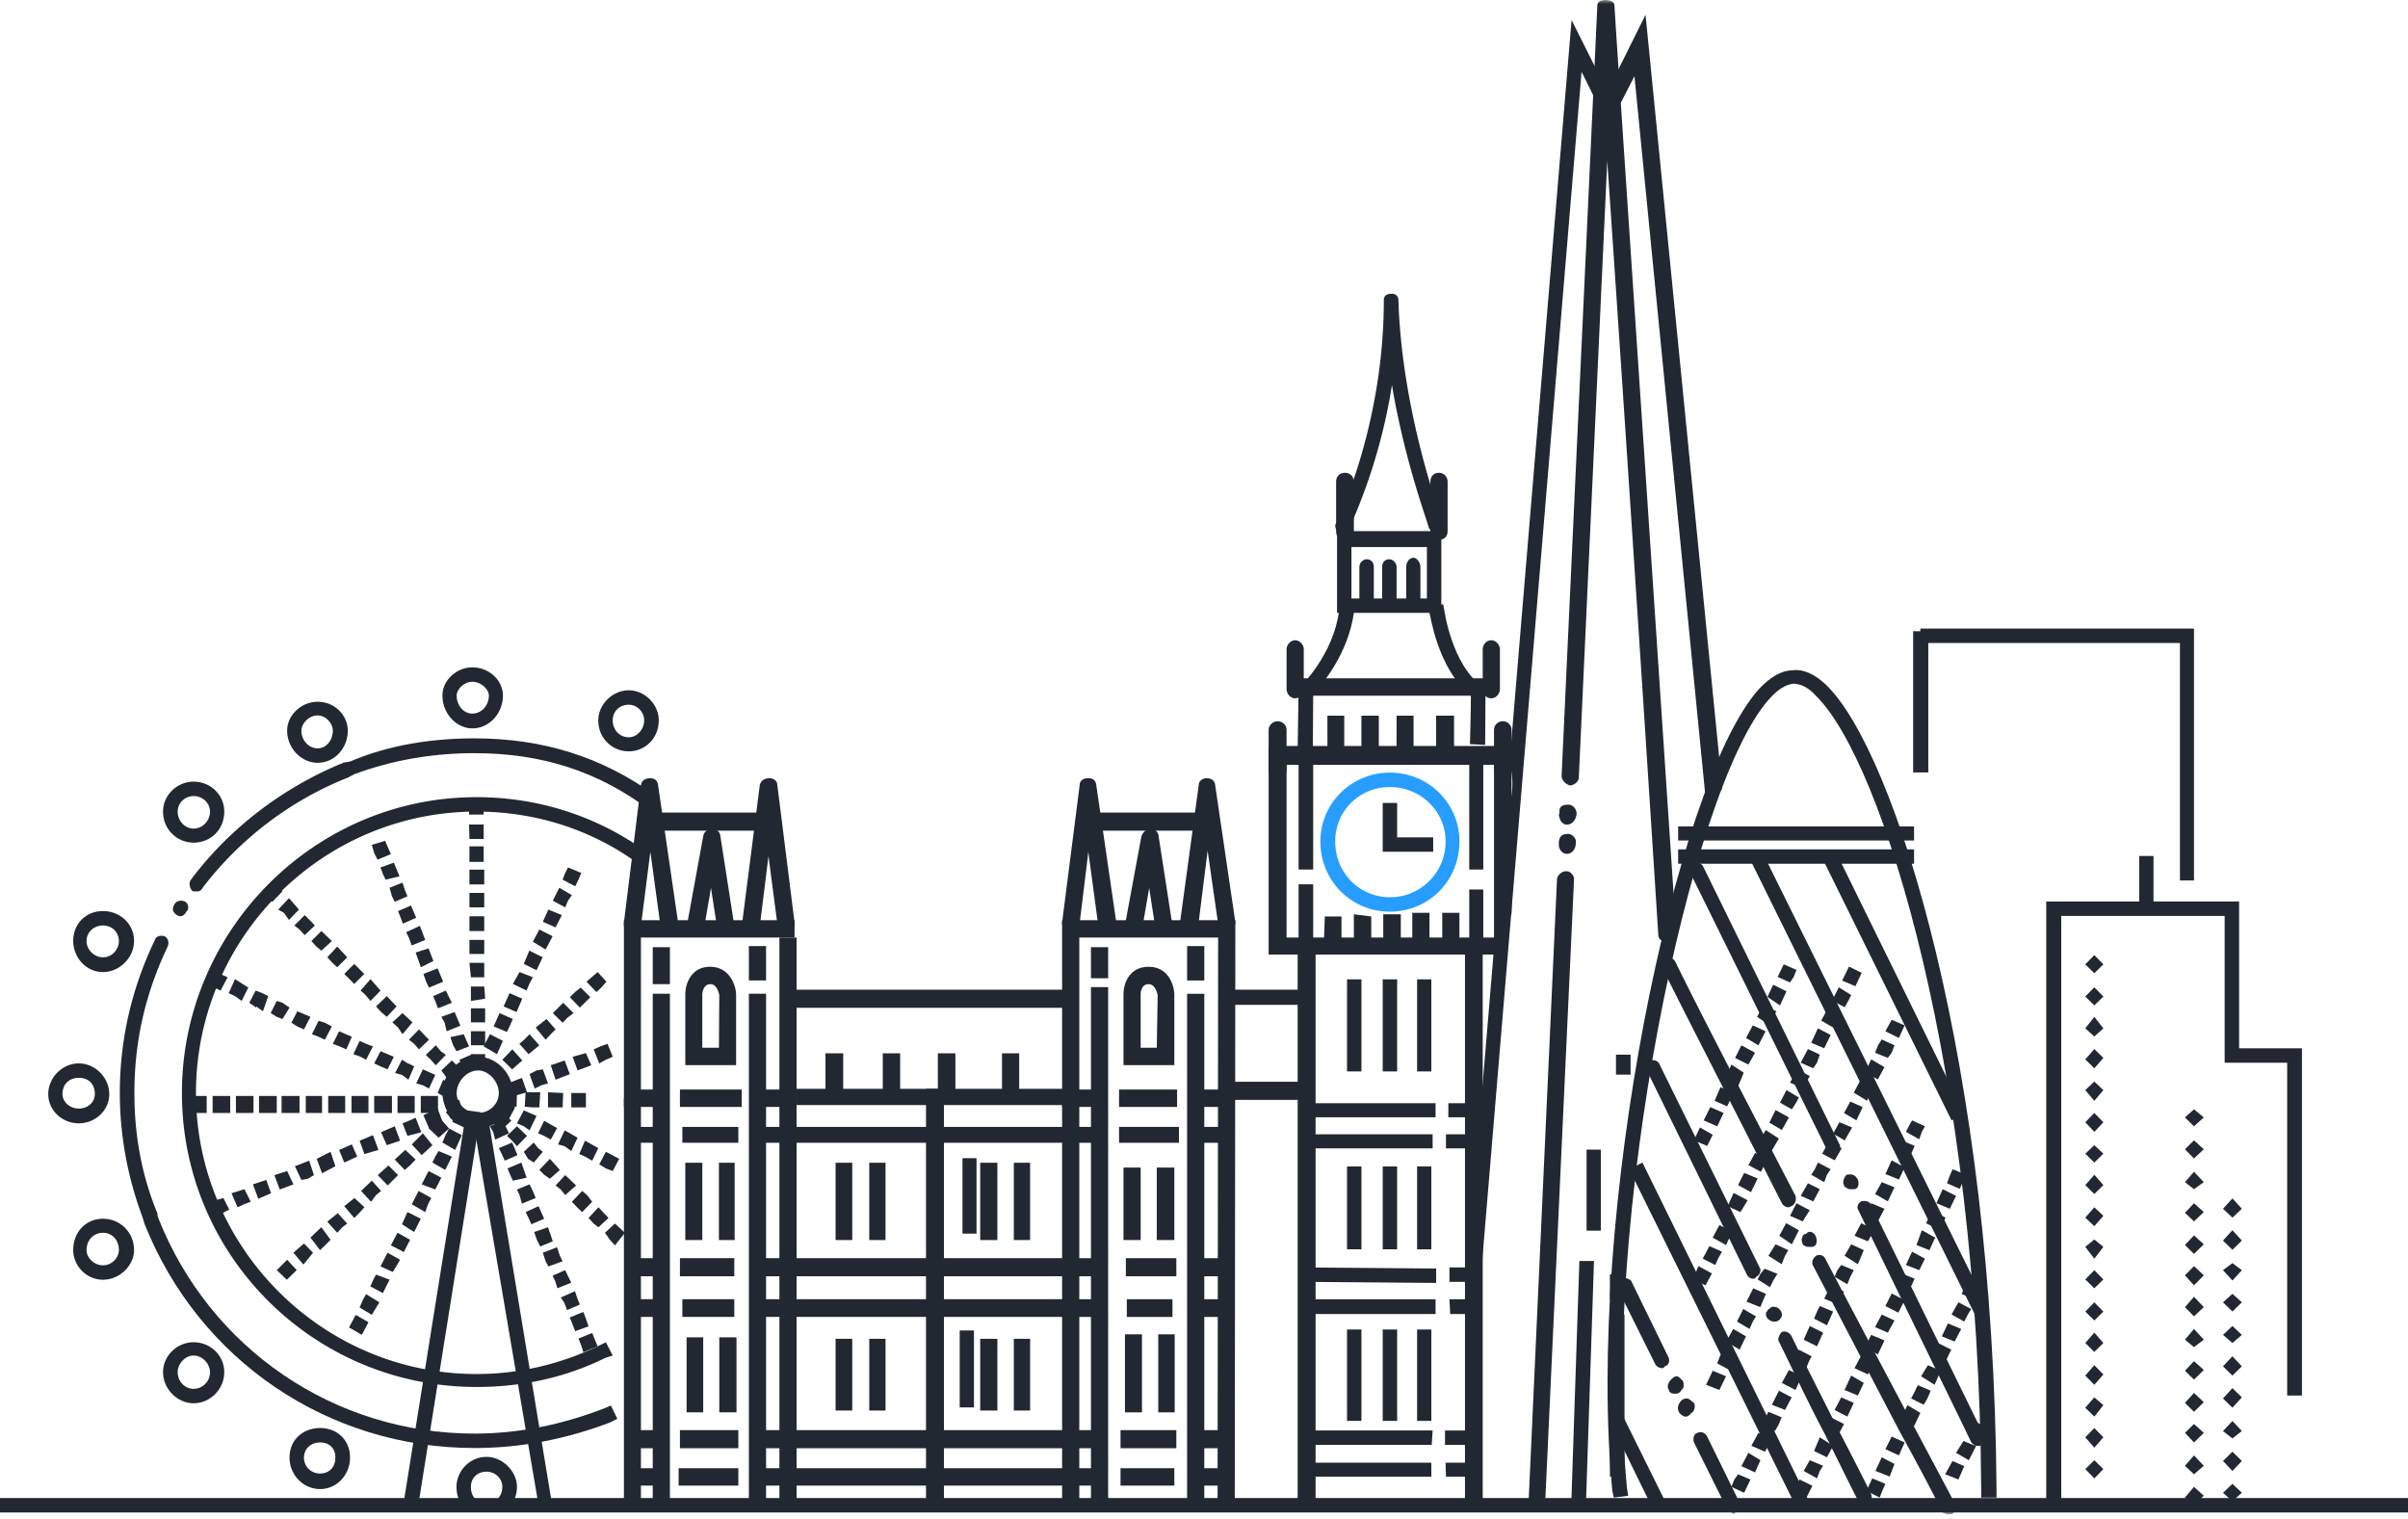
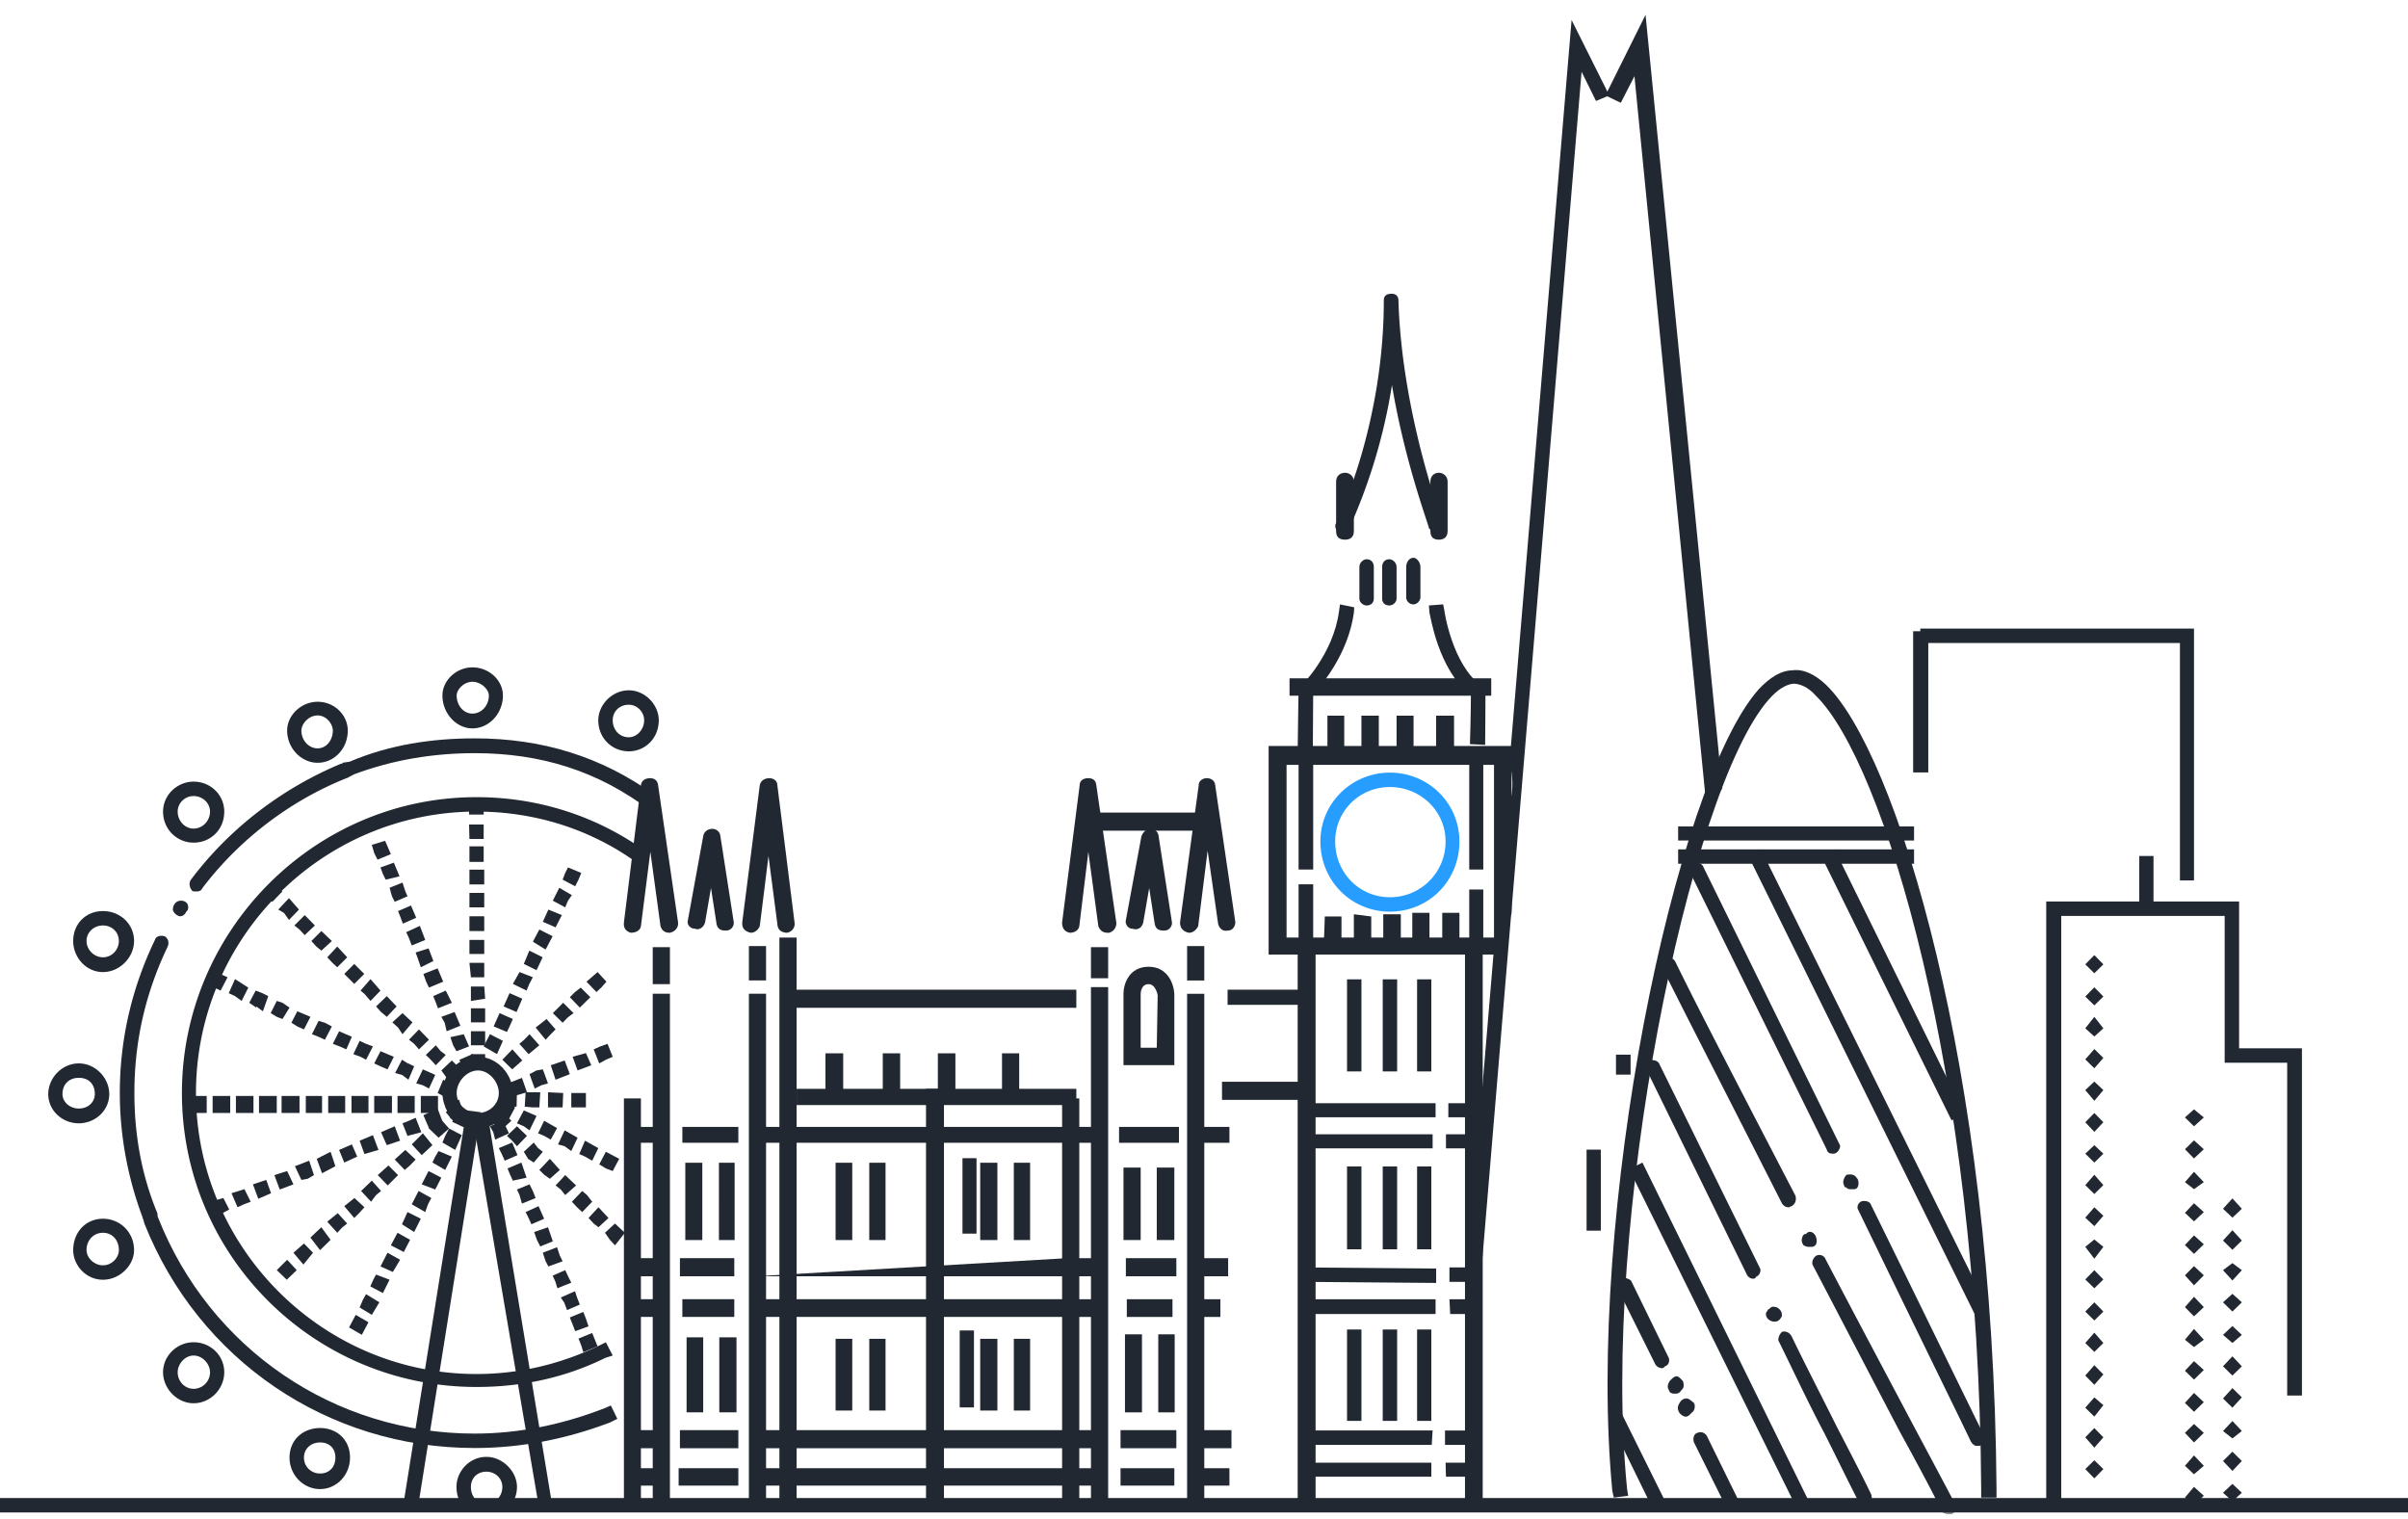
<svg xmlns="http://www.w3.org/2000/svg" height="205" viewBox="0 0 325 205" width="325">
  <mask id="a" fill="#fff">
    <path d="m0 204.368h324.999v-204.368h-324.999z" fill="#fff" fill-rule="evenodd" />
  </mask>
  <g fill="none" fill-rule="evenodd">
    <path d="m1.256 203.08h322.495zm-1.256 1.048h325v-1.948h-325zm296.116-85.301h-1.896v-32.045h-35.04v-1.946h36.936z" fill="#222831" />
    <path d="m278.198 202.871h-2.024v-81.203h26.03v19.814h8.482v46.864h-1.993v-44.916h-8.438v-19.814h-22.057z" fill="#222831" />
    <path d="m288.73 122.42h1.922v-6.89h-1.922zm-6.065 8.933-1.222-1.2 1.222-1.248 1.22 1.247zm0 4.339-1.222-1.196 1.222-1.247 1.22 1.247zm0 4.196-1.222-1.1 1.222-1.548 1.22 1.549zm0 4.292-1.222-1.2 1.222-1.396 1.22 1.197zm0 4.39-1.222-1.446 1.222-1.15 1.22 1.15zm0 4.191-1.222-1.298 1.222-1.247 1.22 1.247zm0 4.145-1.222-1.2 1.222-1.146 1.22 1.145zm0 4.242-1.222-1.2 1.222-1.397 1.22 1.396zm0 4.339-1.222-1.145 1.222-1.4 1.22 1.149zm0 4.395-1.222-1.6 1.222-.996 1.22.996zm0 3.991-1.222-1.195 1.222-1.247 1.22 1.247zm0 4.344-1.222-1.2 1.222-1.248 1.22 1.248zm0 4.243-1.222-1.201 1.222-1.396 1.22 1.396zm0 4.44-1.222-1.247 1.222-1.4 1.22 1.248zm0 4.293-1.222-1.2 1.222-1.396 1.22 1.048zm0 4.191-1.222-1.396 1.222-1.251 1.22 1.251zm0 4.145-1.222-1.253 1.222-1.195 1.22 1.195zm13.451-47.514-1.222-1.2 1.222-1.094 1.324 1.094zm0 4.339-1.222-1.247 1.222-1.196 1.324 1.196zm0 4.145-1.222-.95 1.222-1.397 1.324 1.396zm0 4.344-1.222-1.15 1.222-1.298 1.324 1.195zm0 4.39-1.222-1.196 1.222-1.298 1.324 1.196zm0 4.242-1.222-1.35 1.222-1.247 1.324 1.248zm0 4.19-1.222-1.247 1.222-1.395 1.324 1.395zm0 4.145-1.222-.996 1.222-1.452 1.324 1.452zm0 4.39-1.222-1.195 1.222-1.298 1.324 1.195zm0 4.344-1.222-1.2 1.222-1.345 1.324 1.247zm0 4.14-1.222-1.298 1.222-1.196 1.324 1.196zm0 4.293-1.222-1.145 1.222-1.4 1.324 1.4zm-1.222 3.143 1.221 1.002 1.325-1.247-1.325-1.202zm6.409-37.778-1.272-1.2 1.272-1.396 1.272 1.395zm0 4.338-1.272-1.247 1.272-1.394 1.272 1.394zm0 4.146-1.272-1.396 1.272-.95 1.272.95zm0 4.19-1.272-1.247 1.272-1.145 1.272 1.145zm0 4.242-1.272-1.094 1.272-1.2 1.272 1.2zm0 4.395-1.272-1.247 1.272-1.349 1.272 1.349zm0 4.339-1.272-1.247 1.272-1.395 1.272 1.246zm0 4.145-1.272-.996 1.272-1.35 1.272 1.35zm0 4.39-1.272-1.344 1.272-1.252 1.272 1.252zm0 4.093-1.272-1.149 1.272-1.197 1.272 1.197z" fill="#222831" />
    <path d="m88.39 107.32c-7.185-5.193-15.198-7.669-24.332-7.669-5.692 0-11.479.85-16.87 3.149l-.976.148.648 2.045.95-.497c5.214-1.946 10.683-2.846 16.248-2.846 8.986 0 16.66 2.426 23.634 7.689.196-.688.426-1.36.697-2.02" fill="#222831" />
    <path d="m26.5 120.314c-.122 0-.374 0-.52-.046-.451-.501-.502-1.15-.205-1.55 5.167-6.887 12.229-12.28 20.191-15.622.522-.148 1.145 0 1.274.598.25.398 0 1.048-.4 1.298-7.763 3.097-14.55 8.336-19.49 14.826-.226.45-.523.496-.85.496m-2.197 3.347h-.072c-.552-.153-.9-.648-.9-.9 0-.449.276-1.2 1.1-1.2.474 0 .97.25.97.9 0 .3-.122.5-.25.552-.2.495-.572.648-.848.648m-4.089 41.473a.932.932 0 0 1 -.9-.648c-2.05-5.392-3.143-11.183-3.143-16.968 0-7.191 1.595-14.126 4.738-20.663.128-.5.726-.648 1.299-.5.424.25.674.745.424 1.395-2.996 6.29-4.493 12.73-4.493 19.768 0 5.688.976 11.08 3.097 16.216.123.649-.199 1.15-.597 1.4z" fill="#222831" />
    <path d="m64.058 195.43c-19.763 0-37.23-11.83-44.57-30.296l-.25-.997 1.747-.55.374.796c6.986 17.667 23.785 29.1 42.7 29.1 6.06 0 11.954-1.247 17.59-3.445l.797-.348.874 1.795-.996.5c-5.79 2.192-11.878 3.445-18.266 3.445" fill="#222831" />
    <path d="m64.309 109.535c8.156 0 16.017 2.546 22.507 7.538l.443.326a23.74 23.74 0 0 1 -.25-2.429c-.002-.058.005-.114.003-.172-6.63-4.717-14.468-7.21-22.703-7.21-21.935 0-39.756 18.066-39.756 39.93 0 21.955 17.82 39.674 39.756 39.674 6.138 0 11.974-1.248 17.416-3.94l.972-.303-.925-1.792-.894.449c-5.193 2.493-10.758 3.838-16.57 3.838-20.84 0-37.859-17.116-37.859-37.927 0-20.913 17.018-37.982 37.86-37.982m-.552-17.519c-1.15 0-2.121 1.048-2.121 1.85 0 1.395.97 2.443 2.12 2.443 1.196 0 2.223-1.048 2.223-2.442 0-.803-1.027-1.85-2.222-1.85m0 6.29c-2.146 0-4.043-1.998-4.043-4.44 0-2.05 1.897-3.797 4.043-3.797 2.248 0 4.12 1.747 4.12 3.797 0 2.442-1.872 4.44-4.12 4.44m-20.887-1.747c-1.222 0-2.193 1.144-2.193 2.044 0 1.298.971 2.397 2.193 2.397 1.175 0 2.049-1.099 2.049-2.397 0-.9-.874-2.044-2.05-2.044m0 6.388c-2.192 0-4.114-1.947-4.114-4.344 0-2.095 1.922-3.89 4.115-3.89 2.274 0 4.067 1.795 4.067 3.89 0 2.397-1.793 4.344-4.067 4.344m-16.743 4.492c-1.176 0-2.146.945-2.146 2.095 0 1.248.97 2.296 2.146 2.296 1.221 0 2.218-1.048 2.218-2.296 0-1.15-.997-2.095-2.218-2.095m0 6.287c-2.198 0-4.12-1.75-4.12-4.192 0-2.249 1.922-4.042 4.12-4.042 2.294 0 4.14 1.793 4.14 4.042 0 2.443-1.846 4.192-4.14 4.192m-12.23 11.181c-1.221 0-2.217.9-2.217 2.095 0 1.15.996 2.198 2.217 2.198 1.227 0 2.146-1.048 2.146-2.198 0-1.195-.92-2.095-2.146-2.095m0 6.287c-2.294 0-4.017-1.994-4.017-4.192 0-2.345 1.723-4.041 4.017-4.041 2.275 0 4.196 1.696 4.196 4.041 0 2.198-1.921 4.192-4.196 4.192m-3.265 14.273c-1.227 0-2.198.797-2.198 2.198 0 1.047.971 1.947 2.198 1.947 1.298 0 2.166-.9 2.166-1.947 0-1.4-.868-2.198-2.166-2.198m0 6.138c-2.25 0-4.12-1.743-4.12-3.94 0-2.198 1.87-4.144 4.12-4.144 2.243 0 4.114 1.946 4.114 4.144 0 2.197-1.87 3.94-4.114 3.94m3.265 14.775c-1.221 0-2.217.95-2.217 2.346 0 .997.996 2.045 2.217 2.045 1.227 0 2.146-1.048 2.146-2.045 0-1.395-.92-2.346-2.146-2.346m0 6.337c-2.294 0-4.017-1.946-4.017-3.99 0-2.45 1.723-4.243 4.017-4.243 2.275 0 4.196 1.793 4.196 4.242 0 2.045-1.921 3.991-4.196 3.991m12.23 10.232c-1.176 0-2.146 1.15-2.146 2.248 0 1.248.97 2.244 2.146 2.244a2.227 2.227 0 0 0 2.218-2.244c0-1.099-.997-2.248-2.218-2.248m0 6.439c-2.198 0-4.12-1.947-4.12-4.19 0-2.25 1.922-4.044 4.12-4.044 2.294 0 4.14 1.795 4.14 4.043 0 2.244-1.846 4.19-4.14 4.19m17.07 5.291c-1.176 0-2.172.797-2.172 2.044 0 1.253.996 2.146 2.172 2.146 1.272 0 2.07-.893 2.07-2.146 0-1.247-.798-2.044-2.07-2.044m0 6.291c-2.25 0-4.12-1.9-4.12-4.247 0-2.443 1.87-3.991 4.12-3.991 2.243 0 4.043 1.548 4.043 3.99 0 2.347-1.8 4.248-4.043 4.248m22.456-2.346c1.176 0 2.146.895 2.146 2.044 0 1.35-.97 2.244-2.146 2.244-1.272 0-2.095-.895-2.095-2.244 0-1.15.823-2.044 2.095-2.044m1.995 4.336c.477 0 .944.04 1.411.073a4.267 4.267 0 0 0 .714-2.365c0-2.044-1.898-4.043-4.12-4.043-2.347 0-4.043 2-4.043 4.043 0 1.154.414 2.197 1.112 2.961 1.608-.42 3.258-.669 4.926-.669m17.221-107.847c-1.298 0-2.172.946-2.172 2.095 0 1.248.874 2.296 2.172 2.296 1.099 0 2.07-1.048 2.07-2.296 0-1.15-.971-2.095-2.07-2.095m0 6.287c-2.244 0-4.12-1.749-4.12-4.192 0-2.095 1.876-4.041 4.12-4.041 2.198 0 4.043 1.946 4.043 4.041 0 2.443-1.845 4.192-4.043 4.192" fill="#222831" />
    <path d="m73.192 203.74 1.42-.076-8.632-52.257-2.024.45 8.814 51.771c.14.037.283.072.422.111" fill="#222831" />
    <path d="m56.494 202.912-1.993-.245 8.458-52.803 1.947.245z" fill="#222831" />
    <path d="m64.528 144.472c-1.569 0-2.893 1.548-2.893 3.045 0 1.545 1.324 2.694 2.893 2.694 1.477 0 2.796-1.15 2.796-2.694 0-1.497-1.32-3.045-2.796-3.045m0 7.784c-2.718 0-4.813-2.147-4.813-4.739 0-2.544 2.095-4.89 4.813-4.89 2.57 0 4.692 2.346 4.692 4.89 0 2.592-2.121 4.739-4.692 4.739" fill="#222831" />
    <path d="m63.307 109.934h1.973v-1.845h-1.973zm0 1.35h1.973v1.946h-1.922l-.05-1.946zm.051 5.038h1.922v-2.095h-1.922zm0 3.046h1.999v-1.998h-1.999zm0 3.092h1.999v-1.947h-1.999zm0 3.195h1.999v-1.994h-1.999zm0 3.096h1.999v-1.896h-1.999zm0 1.197h1.999v1.947h-1.8zm.2 3.194h1.799l.122 1.646-1.922.3v-1.946zm0 4.838h1.921v-1.895h-1.922v1.895zm0 3.098h1.921v-1.896h-1.922v1.896zm0 3.143h1.921v-1.946h-1.922v1.946z" fill="#222831" mask="url(#a)" />
    <path d="m50.505 115.127-.322-1.1 1.793-.551.778 1.799-1.8.746-.45-.894zm1.176 2.84-.327-.894 1.798-.648.772 1.845-1.871.449-.372-.751zm1.221 2.996-.322-1.145 1.743-.7.377 1.15.297.695-1.723.75zm1.099 2.699-.276-.7 1.747-.752.7 1.65-1.799.798zm1.195 2.942-.372-.796 1.845-.848.725 1.896-1.819.746zm1.227 2.843-.327-.895 1.747-.552.65 1.697-1.697.849-.373-1.1zm1.094 3.045-.373-1.048 1.92-.746.752 1.794-1.92.797-.38-.797zm1.298 2.796-.348-.849 1.697-.746.823 1.646-1.87.746zm1.2 2.745-.449-.798 1.794-.649.776 1.845-1.85.752-.27-1.15zm1.146 3.045-.374-1.099 1.8-.398.72 1.646-1.697.648zm1.175 2.842-.327-.895 1.747-.751.823 1.646-1.87.9zm4.242 8.887-.45-.802 1.748-.746.823 1.697-1.871.847zm1.144 2.944-.398-.798 1.8-.75.725 1.697-1.723.751zm1.15 2.847-.372-.9 1.87-.797.7 2.044-1.85.399zm1.247 2.692-.347-.75 1.696-.695.45.895.373.95-1.845.751-.327-1.15zm1.222 3.093-.399-.797 1.748-.798.751 1.698-1.721.746-.38-.85zm1.125 2.949-.374-1.053 1.871-.644.649 1.896-1.697.696-.45-.895zm1.174 2.892-.377-1.15 1.922-.746.377 1.145.374.751-1.922.7zm1.298 2.694-.352-.746 1.697-.751.378.802.444.894-1.87.751zm1.222 2.897-.475-.7 1.921-.848.276.848.374.951-1.723.746zm1.125 2.944-.38-.95 1.826-.746.347.9.353 1.046-1.799.65zm1.17 2.846-.373-.95 1.845-.751.725 1.8-1.92.796zm-17.417-30.198.772-1.794 1.798.9-.776 1.743-1.794-.85zm-1.324 2.795.373-.9.526-.995 1.723.9-.9 1.992zm-1.35 2.698.38-.802.449-.746 1.794.746-.9 1.8-1.722-.998zm-1.446 2.944.926-1.798 1.722.899-.823 1.595zm-1.344 2.694.92-1.8 1.722.951-.45.85-.371 1.046-1.82-1.047zm-1.323 2.693.746-1.646 1.799.9-.373.746-.527 1.048zm-1.497 2.846.898-1.696 1.698.95-.849 1.646zm-1.401 2.847.95-1.85 1.697.951-.975 1.646zm-1.37 2.694.399-.9.373-.695 1.824.695-.9 1.8zm-1.445 2.846.444-1.047.424-.751 1.798 1.098-1.022 1.696zm-1.427 2.694.9-1.698 1.722.998-.9 1.696zm28.824-60.438.348-.9.378-.747 1.794.747-.374.9-.45.899-1.696-.9zm-1.324 2.84.875-1.742 1.697.996-.522.746-.378.9zm-1.349 2.847.751-1.645 1.82.746-.848 1.65zm-1.344 2.694.874-1.646 1.794.9-.945 1.798zm-1.221 2.995.746-1.795 1.8.9-.829 1.744-1.717-.85zm-1.477 2.697.899-1.598 1.8.7-.476.898-.374.9zm-1.247 3.042.802-1.794 1.718.746-.773 1.8zm-1.344 2.698.797-1.798 1.794.797-.445 1.001-.353.746zm-1.35 2.694.849-1.646 1.747.9-.796 1.793z" fill="#222831" mask="url(#a)" />
    <path d="m60.164 150.109 1.447-1.195 1.349 1.296-.701.65-.823.746zm-2.32 2.146 1.471-1.395 1.298 1.447-1.42 1.246-1.35-1.298zm-2.27 2.198 1.497-1.498 1.293 1.6-1.445 1.344zm-2.3 2.044 1.426-1.298 1.396 1.298-.772.802-.7.599zm-2.294 2.1 1.447-1.298 1.298 1.298-1.396 1.396zm-2.243 2.142 1.446-1.396 1.247 1.396-.675.552-.674.9zm-2.275 2.05 1.375-1.1 1.35 1.248-.726.797-.65.648zm-2.294 2.095 1.42-1.15 1.273 1.4-.649.5-.695.747-1.35-1.497zm-2.27 2.147.675-.65.798-.746 1.246 1.697-1.42 1.395zm-2.294 2.044 1.42-1.247 1.222 1.247-1.298 1.599zm-2.249 2.345 1.4-1.394 1.293 1.394-1.344 1.298zm41.8-38.928 1.497-1.298 1.196 1.298-.7.797-.65.603zm-2.249 2.096.7-.696.772-.603 1.298 1.299-1.42 1.4zm-2.294 2.147 1.4-1.396 1.396 1.396-.747.552-.726.746zm-2.32 1.946 1.471-1.15 1.221 1.4-.648.65-.695.746-1.35-1.646zm-2.198 2.198.65-.552.725-.746 1.323 1.497-1.45 1.196zm-2.295 2.146 1.35-1.4 1.343 1.498-1.37 1.2z" fill="#222831" mask="url(#a)" />
    <path d="m60.087 149.363.9-.45.975-.5.645 2.1-.895.097-.873.399zm-2.944 1.15 1.922-.9.751 1.993-1 .399-.921.251-.752-1.744zm-2.82 1.093.874-.347.9-.399.77 1.947-1.87.496zm-2.893 1.2 1.845-.801.725 1.948-1.798.602-.772-1.748zm-2.892 1.147 1.793-.746.751 1.992-1.896.552zm-2.771 1.246 1.723-.746.72 1.645-1.748.803zm-3.02 1.202 1.87-.951.65 1.947-1.8.95zm-2.944.996 1.922-.746.649 1.946-.848.496-.849.154zm-2.77 1.2 1.722-.55.85 1.798-1.851.695zm-2.898 1.248 1.8-.598.648 1.794-1.722.751zm-2.893 1.196 1.749-.547.848 1.697-.925.348-.849.398zm-2.897 1.4.925-.501.875-.25.796 1.548-.92.496-.899.403zm51.781-20.816.9-.398.971-.348.7 1.747-.925.399-.895.496zm-2.841 1.001 1.793-.5.726 1.645-1.85.7-.67-1.845zm-2.95 1.145 1.876-.648.695 1.85-1.922.746-.648-1.948zm-2.867 1.202.946-.502.849-.148.699 1.897-.898.25-.895.444-.7-1.941zm-2.917 1.247 1.895-.751.675 1.946-1.723.502z" fill="#222831" mask="url(#a)" />
    <path d="m68.775 149.363h-.975v-1.947h1.972l-.05 1.947h-.946zm3.143.097-1.098-.097.122-1.947h1.973l-.123 2.044zm3.021 0h-.976v-2.044l2.05.102-.078 1.942zm3.142 0h-.975v-1.942h1.973v1.942zm-52.552.75h2.37v-2.293h-2.37v2.294zm3.169 0h2.371v-2.293h-2.371v2.294zm3.143 0h2.371v-2.293h-2.37v2.294zm3.117 0h2.397v-2.293h-2.397v2.294zm3.046 0h2.422v-2.293h-2.422v2.294zm3.27 0h2.193v-2.293h-2.192v2.294zm3.022 0h2.294v-2.293h-2.294v2.294zm3.143 0h2.294v-2.293h-2.293v2.294zm3.066 0h2.397v-2.293h-2.397v2.294zm3.147 0h2.32v-2.293h-2.32v2.294zm3.144 0h2.32v-2.293h-2.32v2.294z" fill="#222831" mask="url(#a)" />
    <path d="m67.876 150.61-.925-.399.848-1.8.9.502.823.547-.823 1.548zm2.821 1.395-.925-.4.925-1.741 1.717.746-.946 1.946-.77-.55zm2.744 1.297-.823-.346.823-1.698 1.743.997-.849 1.549zm2.77 1.401-.899-.25.9-1.897 1.742.998-.85 1.798-.892-.649zm2.744 1.395-.776-.346.776-1.8 1.794 1.001-.822 1.697zm2.817 1.6-.895-.552.895-1.697 1.8.951-.876 1.646zm-52.849-24.408-.874-.496.874-1.85.772.5 1.022.45-.946 1.8zm2.795 1.15-.849-.399.85-1.896 1.793 1.145-.9 1.8zm2.867 1.395v.153l-.945-.649.868-1.646.9.348.797.398-.72 2.045zm2.77 1.4-.823-.501.823-1.645.772.25.95.649-.95 1.544zm2.77 1.298-.798-.501.799-1.548 1.772.751-.874 1.697-.898-.399zm2.872 1.396-.899-.348.899-1.8.849.25.945.502-.945 1.794-.85-.398zm2.842 1.297-.92-.346.849-1.698 1.72.747-.75 1.697zm2.82 1.401-.97-.353.848-1.794.869.4.925.346-.925 1.8-.746-.399zm2.695 1.293-.85-.399.85-1.645 1.798.751-.848 1.697zm2.897 1.15-.925-.25.925-1.795.873.547v-.05l.772.398-.772 1.8zm2.821 1.4-.9-.25.9-1.896 1.67.746-.847 1.845-.823-.446zm2.744 1.446-.752-.398.752-1.799.849.5.945.25-.823 1.795zm-23.759-26.851-.648-.751 1.349-1.298 1.349 1.298-1.35 1.4zm2.275 2.146-.778-.45 1.447-1.547 1.349 1.548-1.349 1.396-.67-.947zm2.095 2.245-.7-.547 1.395-1.401.649.65.725.75-1.374 1.299zm2.27 2.294-.676-.746 1.35-1.35 1.42 1.35-1.42 1.298-.675-.552zm2.171 2.198-.7-.746 1.349-1.452 1.343 1.452-1.343 1.344zm2.244 2.146-.65-.649 1.349-1.35 1.35 1.35-1.35 1.35-.7-.701zm2.074 2.044-.526-.444 1.349-1.55 1.344 1.55-1.344 1.395zm2.243 2.448-.674-.751 1.447-1.395 1.324 1.395-1.324 1.4-.773-.65zm2.296 2.095-.772-.7 1.37-1.247 1.349 1.248-1.35 1.599zm2.172 2.198-.7-.552 1.348-1.395 1.35 1.395-1.35 1.298zm2.243 2.147-.669-.65 1.344-1.298.674.797.675.501-1.35 1.396zm2.146 2.443-.72-.998 1.42-1.349 1.35 1.35-1.35 1.549z" fill="#222831" mask="url(#a)" />
    <path d="m66.828 151.857-.7-.598 1.472-1.396 1.42 1.396-1.42 1.298zm2.294 2.095-.699-.649 1.35-1.298 1.348 1.298-1.349 1.4zm2.148 2.448-.573-.95 1.343-1.247.578.751.645.495-1.223 1.452zm2.171 2.147-.65-.65 1.423-1.497 1.349 1.497-1.35 1.197zm2.244 1.993-.7-.547 1.298-1.395 1.472 1.395-1.472 1.297zm2.198 2.396-.7-.746 1.395-1.45.649.55.7.9-1.349 1.396zm2.243 2.198-.695-.751 1.344-1.447 1.349 1.447-1.35 1.252zm2.198 2.198-.676-.95 1.35-1.248 1.344 1.247-1.342 1.697-.675-.746zm91.321-40.796h27.996v-23.31h-27.996zm30.367-10.588a9.717 9.717 0 0 1 0-5.622v-9.644h-32.79v28.149h32.157c-.333-1.858-.125-3.831.633-5.543z" fill="#222831" mask="url(#a)" />
    <path d="m175.142 203.943h2.418v-76.256h-2.418zm22.583 0h2.392v-77.059h-2.392zm-23.681-110.048h27.224v-2.347h-27.224z" fill="#222831" mask="url(#a)" />
    <path d="m177.186 101.33h-2.044l.122-8.63.322-.104s4.37-4.24 5.142-10.128l.128-.9 1.921.398-.05.752c-.798 5.638-4.442 9.878-5.49 10.927l-.05 7.686zm23.259-.796-2.05-.102s.128-4.34.128-6.538c-4.492-3.592-5.469-10.926-5.591-11.176l-.077-1.002 1.922-.149.153.752c0 .148 1.073 7.436 5.066 10.278l.494.301v.45c0 2.244-.045 7.186-.045 7.186m-21.286.648h2.27v-4.59h-2.27zm4.588 0h2.347v-4.59h-2.347zm4.743 0h2.295v-4.59h-2.294zm5.34 0h2.419v-4.59h-2.418z" fill="#222831" mask="url(#a)" />
    <path d="m187.592 106.222c-4.12 0-7.386 3.245-7.386 7.338 0 4.242 3.266 7.534 7.386 7.534a7.49 7.49 0 0 0 7.513-7.534c0-4.093-3.394-7.338-7.513-7.338m0 16.819c-5.193 0-9.383-4.14-9.383-9.48 0-5.141 4.19-9.286 9.383-9.286 5.217 0 9.382 4.145 9.382 9.285 0 5.341-4.165 9.48-9.382 9.48" fill="#279eff" mask="url(#a)" />
    <g fill="#222831">
-       <path d="m186.62 114.956v-6.587h1.947v4.64h4.866v1.947zm14.648-20.708c-.7 0-1.15-.603-1.15-1.253v-5.387c0-.55.45-1.2 1.15-1.2.648 0 1.17.65 1.17 1.2v5.387c0 .65-.522 1.253-1.17 1.253m1.594 11.028c-.695 0-1.221-.7-1.221-1.4v-5.386c0-.65.526-1.15 1.221-1.15.578 0 1.15.5 1.15 1.15v5.387c0 .699-.572 1.4-1.15 1.4m-30.418-.001c-.598 0-1.222-.7-1.222-1.4v-5.386c0-.65.624-1.15 1.222-1.15.648 0 1.2.5 1.2 1.15v5.387c0 .699-.552 1.4-1.2 1.4m2.346-11.029c-.624 0-1.145-.603-1.145-1.253v-5.387c0-.55.52-1.2 1.144-1.2.675 0 1.176.65 1.176 1.2v5.387c0 .65-.501 1.253-1.176 1.253m7.611-13.478h10.185v-6.94h-10.185zm-1.943 1.947h14.074v-11.033h-14.074z" mask="url(#a)" />
      <path d="m181.229 72.037h-.502c-.47-.502-.648-1.15-.398-1.4 0 0 6.44-12.874 6.44-30.092 0-.7.45-.899 1.073-.899.398 0 .9.2.9.899.449 15.22 5.913 29.846 5.99 29.846.199.496-.077 1.144-.603 1.293-.451.353-1.075-.149-1.274-.399 0-.398-3.219-8.734-4.987-19.312-1.773 11.33-5.689 18.914-5.816 19.562-.25.149-.502.502-.823.502m3.219 9.679c-.449 0-.976-.398-.976-.945v-4.242c0-.598.527-1.047.976-1.047.624 0 .972.45.972 1.047v4.242c0 .547-.348.945-.972.945m2.095-.945v-4.242c0-.598.348-1.047.972-1.047.45 0 .976.45.976 1.047v4.242c0 .547-.527.945-.976.945-.624 0-.972-.398-.972-.945zm4.243.797a.974.974 0 0 1 -.996-.945v-4.094c0-.598.372-1.247.996-1.247.449 0 .924.65.924 1.247v4.094c0 .444-.475.945-.924.945" mask="url(#a)" />
      <path d="m181.55 72.834c-.695 0-1.22-.25-1.22-1.15v-6.684c0-.751.525-1.195 1.22-1.195.579 0 1.177.444 1.177 1.195v6.685c0 .9-.598 1.15-1.176 1.15m12.654-.001c-.649 0-1.15-.25-1.15-1.15v-6.684c0-.751.501-1.195 1.15-1.195.573 0 1.175.444 1.175 1.195v6.685c0 .9-.602 1.15-1.175 1.15m-13.15 55h-2.397l.148-4.145h2.25zm4.017-.149h-2.346v-4.293l2.346.297zm1.621 0h2.37v-4.293h-2.37zm3.919 0h2.32v-4.492h-2.32zm4.043-.153h2.32v-4.339h-2.32zm-18.69 23.259h17.79v-1.896h-17.79zm19.513 0h3.168v-1.896h-3.168zm-19.139 4.19h17.018v-1.896h-17.018zm18.817 0h3.864v-1.896h-3.864zm-1.324 18.168-17.868-.148v-1.946l17.868.148zm1.793-.147h3.02v-1.947h-3.02zm-19.286 4.338h17.416v-1.993h-17.415zm19.389 0-.102-1.993h3.393v1.993zm-2.494 17.668h-16.998v-1.947h17.12zm1.793.001h3.869v-1.947h-3.869zm-18.414 4.292h16.57v-1.896h-16.57zm18.542 0-.05-1.896h4.19v1.896zm-13.353-54.699h1.947v-12.43h-1.947zm9.458 0h1.922v-12.43h-1.922zm-4.639 0h1.947v-12.43h-1.947zm-4.819 24.004h1.947v-11.177h-1.947zm9.458 0h1.922v-11.177h-1.922zm-4.639 0h1.947v-11.177h-1.947zm-4.819 23.161h1.947v-12.332h-1.947zm9.458 0h1.922v-12.332h-1.922zm-4.639 0h1.947v-12.332h-1.947zm-11.357-74.415h1.973v-15.271h-1.973zm23.034 0h1.896v-15.271h-1.896zm0 10.931h1.896v-8.238h-1.896zm-23.034-1.001h1.973v-7.933h-1.973zm-67.751 21.863h37.758v-2.198h-37.758zm24.781 41.222h2.32v-9.68h-2.32zm4.538 0h2.198v-9.68h-2.198zm-24.055 0h2.249v-9.68h-2.249zm4.543 0h2.198v-9.68h-2.198zm14.974-23.008h2.32v-10.43h-2.32zm4.538 0h2.198v-10.43h-2.198zm-24.055 0h2.249v-10.43h-2.249zm4.543 0h2.198v-10.43h-2.198z" mask="url(#a)" />
      <path d="m124.982 203.794h2.422v-56.844h-2.422zm-18.189-67.777h38.478v-2.443h-38.478z" mask="url(#a)" />
      <path d="m105.193 203.447h2.32v-76.91h-2.32z" mask="url(#a)" />
-       <path d="m89.447 149.396h-5.238v-25.205h23.028v2.346h-20.734v20.513h2.944zm2.32 0h8.336v-2.347h-8.336zm10.206 0h5.264v-2.347h-5.264z" mask="url(#a)" />
      <path d="m84.208 203.794h2.295v-55.547h-2.295z" mask="url(#a)" />
-       <path d="m84.58 154.236h5.663v-2.146h-5.662zm7.514 0h7.558v-2.146h-7.558zm9.256 0h42.745v-2.146h-42.745zm-15.946 18.015h4.84v-2.442h-4.84zm6.363 0h7.338v-2.442h-7.338zm10.206 0h42.024v-2.442h-42.024zm-16.896 5.489h5.166v-2.392h-5.166zm7.017 0h7.011v-2.392h-7.011zm9.583 0h42.77v-2.392h-42.77zm-15.9 17.718h4.267v-2.442h-4.267zm5.99 0h7.885v-2.442h-7.885zm9.583 0h43.021v-2.442h-43.02zm-15.92 5.045h4.293v-2.347h-4.293zm6.162 0h8.06v-2.347h-8.06zm9.61 0h42.893v-2.347h-42.893zm-8.709-33.143h2.295v-10.43h-2.295zm4.538 0h2.121v-10.43h-2.12zm-4.364 23.258h2.243v-10.128h-2.243zm4.415 0h2.32v-10.128h-2.32z" mask="url(#a)" />
+       <path d="m84.58 154.236h5.663v-2.146h-5.662zm7.514 0h7.558v-2.146h-7.558zm9.256 0h42.745v-2.146h-42.745zm-15.946 18.015h4.84v-2.442h-4.84zm6.363 0h7.338v-2.442h-7.338zm10.206 0h42.024v-2.442zm-16.896 5.489h5.166v-2.392h-5.166zm7.017 0h7.011v-2.392h-7.011zm9.583 0h42.77v-2.392h-42.77zm-15.9 17.718h4.267v-2.442h-4.267zm5.99 0h7.885v-2.442h-7.885zm9.583 0h43.021v-2.442h-43.02zm-15.92 5.045h4.293v-2.347h-4.293zm6.162 0h8.06v-2.347h-8.06zm9.61 0h42.893v-2.347h-42.893zm-8.709-33.143h2.295v-10.43h-2.295zm4.538 0h2.121v-10.43h-2.12zm-4.364 23.258h2.243v-10.128h-2.243zm4.415 0h2.32v-10.128h-2.32z" mask="url(#a)" />
      <path d="m88.098 203.943h2.32v-69.823h-2.32zm0-71.12h2.32v-4.988h-2.32zm12.975 70.971h2.32v-69.673h-2.32zm0-71.467h2.32v-4.64h-2.32zm-10.727-6.439c-.623 0-1.022-.303-1.2-.9l-1.37-10.033-1.273 10.033c-.076.597-.7.9-1.35.9-.571-.149-1.046-.547-.945-1.396l2.295-18.521c.071-.643.623-.945 1.221-.945.624 0 1.022.302 1.099.945l2.694 18.52c.077.696-.399 1.248-1.099 1.397zm11.004 0h-.026c-.7-.149-1.222-.547-1.145-1.396l2.366-18.521c.129-.643.7-.945 1.298-.945.501 0 1.074.302 1.074.945l2.32 18.52c.128.696-.373 1.248-.97 1.397-.701 0-1.325-.303-1.35-1.196l-1.196-9.138-1.176 9.434c-.122.353-.572.9-1.195.9m-3.496-.302c-.624 0-1.022-.245-1.145-.895l-.75-4.845-.798 4.646c-.174.695-.875 1.094-1.35.85-.746 0-1.145-.65-.97-1.152l2.069-11.33c.077-.597.603-.997 1.226-.997.573 0 1.049.4 1.094.998l1.8 11.58c.077.547-.374 1.145-.972 1.145z" mask="url(#a)" />
-       <path d="m102.75 112.114h-13.676c-.7 0-1.226-.501-1.226-1.048 0-.751.526-1.4 1.226-1.4h13.676c.644 0 1.144.649 1.144 1.4 0 .547-.5 1.048-1.144 1.048m-7.963 29.294h2.244l.05-7.088s-.223-1.497-1.195-1.497c-1.022 0-1.099 1.298-1.099 1.298zm4.564 2.347h-6.858v-9.634c0-1.298.771-3.645 3.343-3.645 2.596 0 3.515 2.45 3.515 3.844zm67.302 59.691h-2.32l.077-79.255h2.32z" mask="url(#a)" />
-       <path d="m148.863 149.396h-5.514v-25.205h23.182v2.346h-20.861v20.513h3.194zm2.172 0h7.835v-2.347h-7.835zm9.705 0h5.791v-2.347h-5.79z" mask="url(#a)" />
      <path d="m143.349 203.794h2.32v-55.547h-2.32z" mask="url(#a)" />
      <path d="m143.721 154.236h5.464v-2.146h-5.464zm7.314 0h8.085v-2.146h-8.085zm9.332 0h5.565v-2.146h-5.565zm-15.92 18.015h4.988v-2.442h-4.988zm14.321 0h-6.813v-2.443h6.813zm2.05 0h4.941v-2.442h-4.941zm-16.595 5.489h5.212v-2.392h-5.212zm7.859 0h6.164v-2.392h-6.164zm8.484 0h4.145v-2.392h-4.145zm-15.669 17.718h4.288v-2.442h-4.288zm6.337 0h7.533v-2.442h-7.533zm9.879 0h5.095v-2.442h-5.095zm-16.415 5.045h4.165v-2.347h-4.165zm6.536 0h7.262v-2.347h-7.262zm9.879 0h4.82v-2.347h-4.82zm-9.48-33.143h2.32v-9.78h-2.32zm4.492 0h2.371v-9.78h-2.371zm-4.292 23.258h2.295v-10.532h-2.295zm4.493 0h2.217v-10.532h-2.217z" mask="url(#a)" />
      <path d="m147.243 203.943h2.32v-70.716h-2.32zm0-71.918h2.32v-4.19h-2.32zm12.976 71.769h2.32v-69.673h-2.32zm0-71.467h2.32v-4.64h-2.32zm-10.732-6.439c-.624 0-1.023-.303-1.248-.9l-1.349-10.033-1.221 10.033c-.102.597-.675.9-1.298.9-.649-.149-1.022-.547-1.022-1.396l2.37-18.521c0-.643.523-.945 1.145-.945.65 0 1.028.302 1.1.945l2.698 18.52a1.306 1.306 0 0 1 -.976 1.397h-.2zm11.003 0h-.046c-.674-.149-1.176-.547-1.176-1.396l2.52-18.521c0-.643.624-.945 1.073-.945.578 0 1.099.302 1.15.945l2.718 18.47c0 .547-.347 1.144-.97 1.144-.7.154-1.175-.244-1.35-.893l-1.42-9.884-1.273 10.18c-.153.353-.602.9-1.226.9m-3.516-.302c-.598 0-.996-.245-1.124-.895l-.747-4.845-.802 4.646c-.174.695-.696 1.094-1.447.85-.649 0-1.022-.65-.899-1.152l2.1-11.33c.246-.597.67-.997 1.222-.997.573 0 1.048.4 1.099.998l1.793 11.58c.077.547-.372 1.145-.97 1.145z" mask="url(#a)" />
      <path d="m161.84 112.114h-13.626c-.7 0-1.195-.501-1.195-1.048 0-.751.495-1.4 1.195-1.4h13.625c.7 0 1.176.649 1.176 1.4 0 .547-.475 1.048-1.176 1.048m-7.886 29.294h2.172l.123-7.088s-.25-1.497-1.222-1.497c-1.073 0-1.073 1.298-1.073 1.298zm4.543 2.347h-6.863v-9.634c0-1.298.746-3.645 3.393-3.645s3.47 2.45 3.47 3.844zm8.157-9.133h8.985zm-.971.996h10.931v-2.044h-10.93zm-.751 12.827h11.928v-2.442h-11.928zm-53.523-.745h2.397v-5.541h-2.397zm7.737 0h2.346v-5.541h-2.346zm7.435 0h2.367v-5.541h-2.366zm8.658 0h2.32v-5.541h-2.32zm-5.336 18.797h1.896v-10.185h-1.896zm-.373 23.453h1.922v-10.381h-1.922zm88.281 12.17-.199-.895c-3.573-37.134 8.356-95.226 19.713-108.15 1.572-1.697 3.141-2.597 4.516-2.597 1.545-.25 3.118.547 4.564 1.896 9.486 9.03 22.662 51.807 23.06 108.601v1.145h-2.07v-1.145c-.327-56.196-13.227-98.17-22.288-107.053-1.094-1.251-2.243-1.65-3.066-1.65-.976.102-2.121.751-3.367 2.197-10.734 12.327-22.662 70.62-19.068 106.506l.147.9-1.941.245z" mask="url(#a)" />
      <path d="m226.493 113.435h31.84v-1.896h-31.84zm0 3.143h31.84v-1.946h-31.84zm40.201 78.556c-.276 0-.649-.45-.726-.649-.123-.348-7.757-15.87-15.143-31.14-.276-.403-.077-.95.374-1.201.52-.147 1.047 0 1.246.302 7.513 15.27 15.122 30.94 15.2 31.042.27.501 0 1.15-.378 1.646zm-16.844-34.635c-.25 0-.522 0-.65-.25-.224 0-.25 0-.322-.302-.25-.399 0-1.048.348-1.395.5-.097.97-.097 1.324.347.024.153.199.153.199.302.2.547.077 1.247-.45 1.298h-.45z" mask="url(#a)" />
      <path d="m247.406 155.705c-.424 0-.751-.098-.873-.598l-18.516-37.532c-.18-.399-.077-.998.45-1.145.398-.148 1.021 0 1.343.399l18.445 37.578c.245.25 0 .9-.45 1.2-.173.098-.276.098-.399.098m19.262 21.96-30.694-62.135 1.697-.9 30.694 62.04zm-3.271-26.452-17.59-35.683 1.799-.9 17.493 35.587zm-.373 53.155c-.449 0-.695-.199-.849-.25-1.548-3.143-3.515-6.787-5.81-10.977-3.669-6.993-7.789-14.924-11.631-22.262-.276-.399-.124-.997.372-1.396.502-.25 1.1-.05 1.299.496 3.894 7.436 8.013 15.173 11.657 22.063 2.345 4.39 4.39 8.233 5.811 10.927.25.648 0 1.15-.475 1.4h-.374zm-18.889-36.086c-.302 0-.5-.097-.75-.245-.322-.604-.22-.75-.072-1.252.071-.046.122-.245.449-.245.373-.501.971-.302 1.273.245.2.501.2.751.072 1.15-.072.102-.149.25-.496.347zm-2.693-5.34c-.377 0-.7-.149-.95-.547-7.737-15.271-13.227-25.901-16.119-31.742-.276-.502-.026-1.15.373-1.35.572-.148 1.17 0 1.42.604 2.822 5.785 8.285 16.317 16.17 31.492.128.597 0 1.047-.52 1.394-.103 0-.328.149-.374.149m10.278 40.026c-.45 0-.772-.097-.895-.347-1.272-2.443-2.95-5.94-4.62-9.235-2.147-4.043-4.165-8.381-6.112-12.327-.199-.246 0-.894.399-1.298.424-.148.996 0 1.323.603 1.87 3.89 3.992 7.983 6.06 12.128 1.724 3.342 3.395 6.536 4.668 9.183.204.547 0 1.196-.446 1.293zm-12.153-24.602h-.245c-.752-.149-.977-.7-.977-.95v-.246c.2-.153.225-.501.45-.501a.685.685 0 0 1 .848-.25h.123c.475.25.725.598.725.996v.25c-.2.302-.398.7-.924.7m-2.995-5.79c-.322 0-.696-.25-.85-.648l-13.547-27.65c-.2-.25 0-.848.373-1.15.476-.147 1.176 0 1.375.404l13.65 27.7c.098.2 0 .895-.577 1.094-.047.25-.297.25-.424.25m5.892 30.894-22.583-45.664 1.793-.898 22.46 45.713zm-8.785.301c-.25 0-.7-.153-.849-.648l-4.216-8.484c-.147-.502 0-1.15.496-1.253.45-.245 1.073 0 1.298.501l4.17 8.485c.2.5 0 1.097-.398 1.246-.199.154-.251.154-.501.154m-6.163-12.578c-.374 0-.823-.398-.925-.648-.251-.502-.098-.9.102-1.202.25-.444.573-.598.945-.598.379 0 .828.502.977.598.225.302.122.95-.149 1.202-.327.25-.526.648-.95.648m-1.472-3.097c-.348 0-.725-.097-.797-.496-.251-.398-.18-.7.096-1.2.252-.25.573-.65.95-.65.298 0 .65.45.85.65.173.552.122.95-.2 1.2-.25.399-.45.496-.9.496m-1.696-3.444c-.424 0-.823-.245-.996-.645l-5.044-10.134c-.225-.547-.098-1.195.475-1.298.423-.25 1.022 0 1.349.251l5.116 10.482c.096.398 0 .945-.552 1.099-.149.245-.322.245-.348.245m-1.6 18.316-5.636-11.525 1.721-.75 5.715 11.53z" mask="url(#a)" />
-       <path d="m231.16 167.035.9-1.696 1.741.9-.847 1.798zm-1.35 2.847.9-1.697 1.697.746-.527.95-.373.85-1.696-.85zm-1.343 2.795.77-1.798 1.82.996-.874 1.6zm20.161-40.327.924-1.896 1.718.847-.848 1.8-1.794-.752zm-1.35 2.692.9-1.793 1.671 1.047-.372.746-.502.9-1.696-.9zm-1.472 2.7.977-1.8 1.717 1.048-.894 1.798-1.8-1.047zm-1.349 2.994.9-1.948 1.723.9-.874 1.794zm-1.42 2.693.976-1.845 1.594.746-.372 1.099-.502.751zm-1.447 2.694.501-.895.373-.95 1.794.95-.496.895-.378.751zm-1.349 2.698.874-1.697 1.672.996-.374.7-.572.9-1.6-.9zm-1.447 2.694.85-1.697 1.798.996-.951 1.697zm-1.471 2.892.971-1.896 1.799 1.15-.976 1.645-1.794-.9zm-1.349 2.846.9-1.645 1.696.747-.9 1.798zm-1.396 2.694.823-1.646 1.82.751-.894 1.846zm-1.4 2.846.803-1.794 1.895.997-.975 1.594-1.722-.797zm6.742-30.944.822-1.697 1.723.751-.374.946-.501.75zm-1.376 2.697.777-1.644 1.793.893-.873 1.897zm-1.394 2.694.823-1.548 1.792.802-.494.746-.374 1.15zm-1.498 2.847.92-1.697 1.722.797-.971 1.896-1.67-.996zm-1.472 2.694.849-1.698 1.845.997-.9 1.6-1.794-.9zm-1.35 2.897.85-1.999 1.67 1.1-.772 1.844-1.747-.945zm-1.42 2.892.797-1.844 1.773.746-.873 1.845zm-1.471 2.643.893-1.794 1.8.797-.874 1.8-1.82-.803zm-1.325 2.698.823-1.747 1.723.996-.751 1.497zm8.606 18.766.378-.75.573-.696 1.723.695-.573.9-.425.9-1.675-1.049zm-1.497 2.995.9-1.8 1.721.752-.77 1.794-1.85-.746zm-1.293 2.693.85-1.697 1.715.998-.423.699-.445.997zm-1.451 2.694.95-1.697 1.723 1.002-.874 1.794-1.8-1.099zm-1.222 2.95.374-.951.377-.752 1.795.752-.874 1.845-1.672-.895zm-1.497 2.891.9-1.896 1.794.746-.895 1.85-1.8-.7zm24.204-47.713.849-1.548 1.747.751-.772 1.697zm-1.396 2.894.4-.998.5-.797 1.723.797-.378.998-.522.699-1.723-.7zm-1.349 2.698.823-1.8 1.8 1.048-.9 1.651-1.723-.9zm-1.522 2.692.95-1.793 1.722 1.047-.5.746-.374 1.1zm-1.319 2.745.85-1.548 1.67.751-.85 1.793zm-1.471 2.796.847-1.549 1.723.7-1.001 1.748-1.57-.9zm-1.473 2.694.85-1.545 1.792.797-.945 1.646zm-1.476 2.846.5-.798.4-.848 1.72.9-.5.746-.373.996zm-1.421 2.846.975-1.696 1.595.797-.873 1.645zm-1.447 2.693.874-1.697 1.794.95-.496.747-.449.751zm-1.446 2.694.92-1.697 1.722.95-.946 1.897zm-1.472 2.698.972-1.548 1.721.797-.45.75-.45 1.145zm3.168 14.274.574-.7.372-.9 1.723.9-.374.7-.45 1.145-1.844-1.145zm-1.348 2.894.95-1.75 1.723.85-.828 1.85zm-1.35 2.942.951-1.896 1.722.9-.899 1.697-1.773-.7zm-1.297 2.597.828-1.646 1.793.746-.373.9-.527.95zm-1.473 2.944.95-1.748 1.795.751-.895 1.793zm-1.344 2.744.946-1.794 1.625.996-.726 1.646zm-1.349 2.796.399-.997.501-.7 1.67.7-.847 1.794zm-1.298 2.796.797-1.795 1.723.946-.823 1.747zm24.853-50.709.378-.746.45-.802 1.742.802-.424.746-.347 1.002zm-1.344 2.944.771-1.794 1.749.746-.798 1.85zm-1.426 2.749.848-1.849 1.749.95-.772 1.645zm-1.395 2.694.398-.7.501-.9 1.723.7-.9 1.896zm-1.35 2.892.824-1.645 1.798.747-.899 1.701-1.722-.803zm-1.42 2.745.9-1.697 1.793.9-.895 1.548zm-1.349 2.698.899-1.548 1.697.798-.798 1.896zm-1.345 2.842.374-.894.52-.7 1.697.7-.47.894-.398 1.001-1.723-1zm-1.4 2.948.874-1.798 1.8.848-.553.95-.347.747zm-1.37 2.694.399-.95.374-.747 1.798.747-.423.95-.405.9-1.742-.9zm-1.4 2.846.824-1.85 1.798.9-.823 1.845-1.798-.895zm19.339-21.111.424-1.15.353-.746 1.793.746-.847 1.896zm-1.42 2.692.847-1.896 1.8.9-.85 1.744-1.798-.748zm-1.396 2.694.822-1.742 1.795.996-.772 1.697-1.845-.95zm-1.299 2.95.722-2 1.798.997-.77 1.697-1.75-.695zm-1.425 2.692.828-1.798 1.743.95-.772 1.549-1.8-.7zm-1.344 2.745.772-1.6 1.747.7-.796 1.748zm-1.426 2.796.849-1.697 1.747.898-.849 1.698-1.747-.9zm-1.396 2.84.9-1.696 1.723.802-.9 1.646-1.723-.751zm-1.349 2.699.823-1.645 1.8.746-.9 1.896zm-1.42 2.842.9-1.697 1.794.803-.895 1.742-1.8-.848zm-1.35 2.948.9-1.947 1.697.996-.797 1.697zm-1.343 2.694.895-1.697 1.696.746-.87 1.85zm-1.401 2.846.874-1.85 1.8.9-.9 1.696zm-1.37 2.694.772-1.845 1.8 1.145-.828 1.548zm-1.4 2.693.823-1.447 1.799.752-.45.695-.372 1.001-1.8-1zm-1.343 2.944.77-1.794 1.75.849-.85 1.696-1.67-.75zm12.372-5.888.849-1.696 1.747.797-.772 1.748zm-1.344 2.944.848-1.845 1.723.9-.649 1.697zm-1.226 2.698.802-1.696 1.768.746-.424.95-.348.895zm12.853-26.6.352-.752.572-1.048 1.723 1.048-.45.752-.373.849-1.824-.85zm-1.35 2.79.404-.746.521-.9 1.723.9-.45.746-.496.95-1.701-.95zm-1.318 2.95.823-1.75 1.794.747-.522 1.002-.373.696-1.722-.696zm-1.452 2.692.926-1.798 1.798.898-.899 1.85zm-1.344 2.694.92-1.497 1.722.75-.823 1.897zm-1.349 2.995.399-.746.5-1.049 1.748.747-.449 1.048-.501.847zm-1.324 2.698.823-1.8 1.749 1.048-.85 1.8zm8.985 1.942.823-1.595 1.824.9-.976 1.446-1.67-.751zm-1.595 2.698.997-1.6 1.697.701-.971 1.896zm-1.471 2.893.996-1.794 1.574.695-.776 1.8zm-48.495 4.401-1.973-.25 1.099-32.938h1.973zm3.245-4.093h1.972v-21.858h-1.972zm0-23.902h1.972v-3.393h-1.972zm7.758-48.317c-.695 0-1.221-.244-1.221-.894a24539.02 24539.02 0 0 0 -6.89-104.461l-3.838 83.247c0 .5-.628 1.047-1.227 1.047-.648-.245-1.097-.746-1.097-1.298l4.819-103.909c0-.597.475-.798 1.099-.798.597 0 1.22.2 1.22.798 0 .802 4.565 68.33 8.336 125.22 0 .552-.577 1.048-1.15 1.048zm-13.548-15.766c-.598 0-1.022-.552-1.1-1.4 0 0 0-.052.078-.052v-.347c0-.649.424-.899 1.195-.899.65 0 1.125.598 1.125 1.246-.103.95-.725 1.452-1.298 1.452m0 3.94c-.649 0-1.1-.597-1.1-1.247v-.3c.078-.9.502-1.145 1.273-1.145.527 0 1.125.648 1.022 1.144 0 1.047-.622 1.548-1.195 1.548m-2.969 88.138h-2.244l3.863-84.694c0-.449.578-1.097 1.227-1.097.695 0 1.094.648 1.073 1.097l-3.92 84.694z" mask="url(#a)" />
      <path d="m212.112 2.699-8.386 100.324c.68 2.281.487 4.856-.583 6.968l-.078.938a9.703 9.703 0 0 1 -.027 6.305c.068.548.122 1.1.148 1.658a17.333 17.333 0 0 1 -.243 3.669c.275 2.174-.182 4.454-1.374 6.26l-2.33 27.878c.496 1.952.362 4.085-.391 5.941-.074 2.058-.154 4.115-.232 6.17a8.51 8.51 0 0 1 1.272 2.55c.019.058.028.115.045.172l13.527-161.847 1.948 3.941 1.793-.746-5.09-10.181z" mask="url(#a)" />
      <path d="m232.449 106.395-10.356-104.396-5.412 10.88 2.07.997 1.845-3.592 9.841 99.842a20.031 20.031 0 0 1 2.012-3.731m-18.314 59.701h1.922v-10.932h-1.922zm3.967-21.061h1.972v-2.693h-1.972zm41.079-58.952v17.12zm-.971 18.168h2.044v-19.061h-2.044z" mask="url(#a)" />
    </g>
  </g>
</svg>